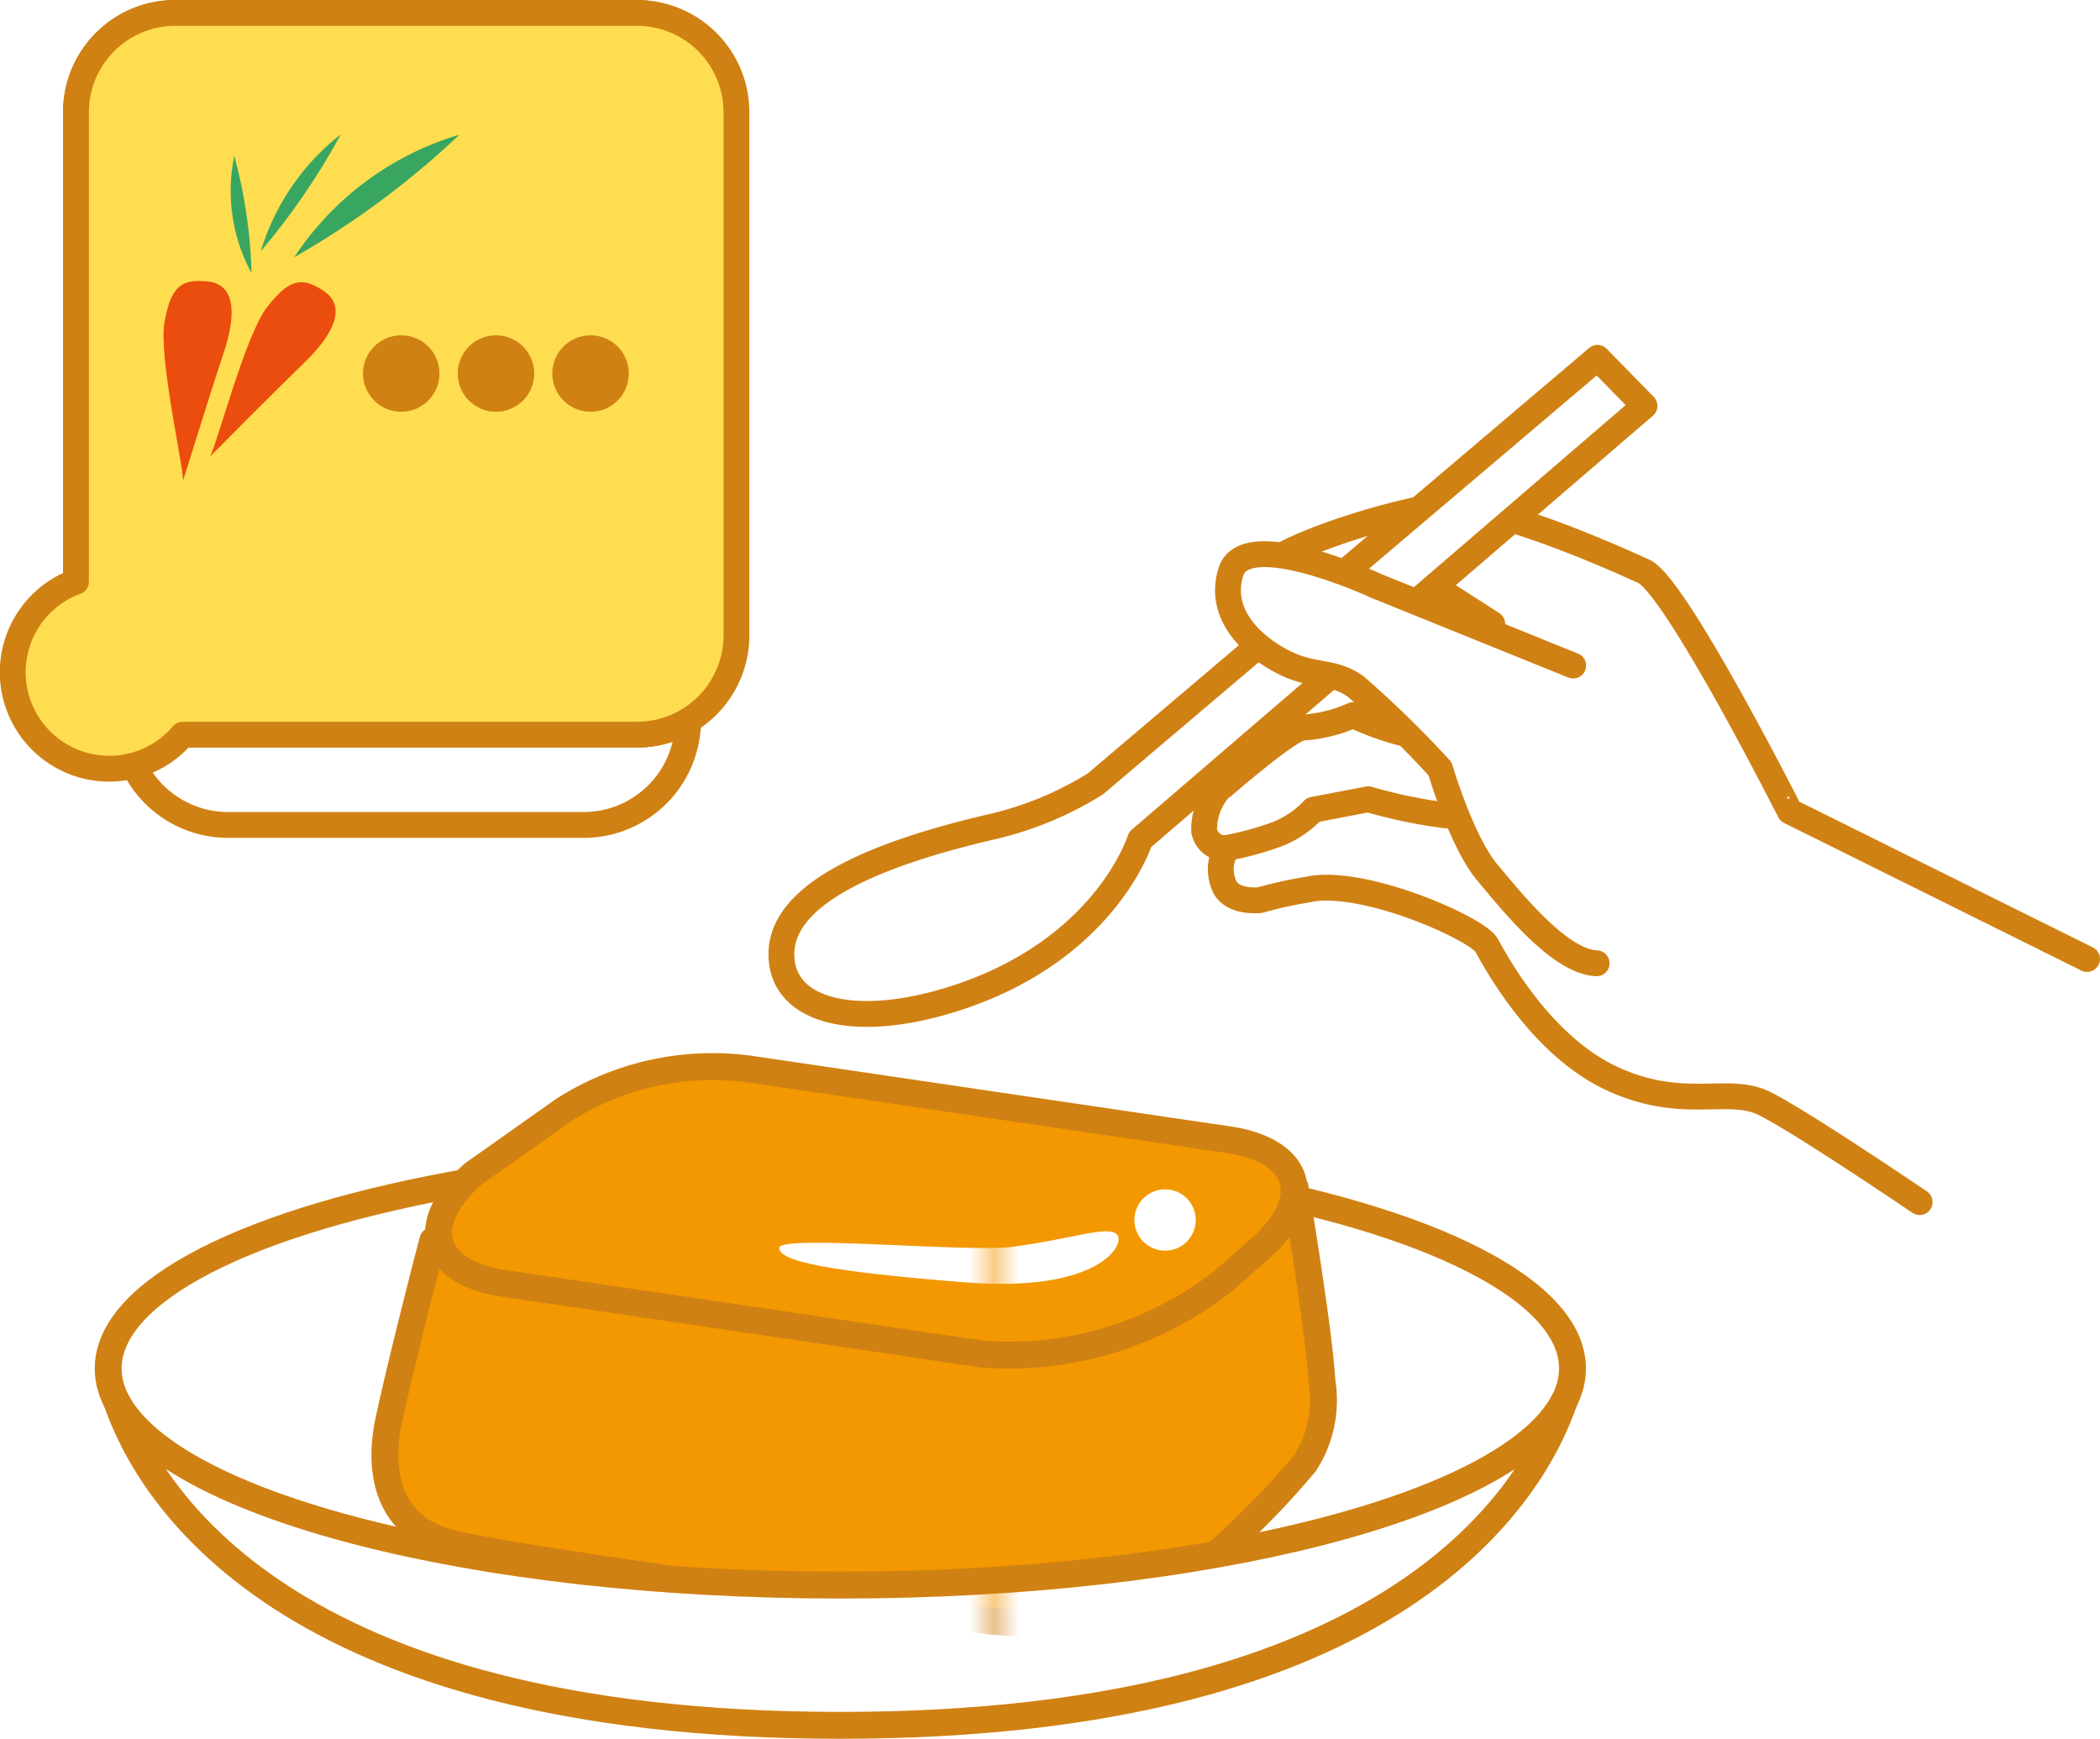
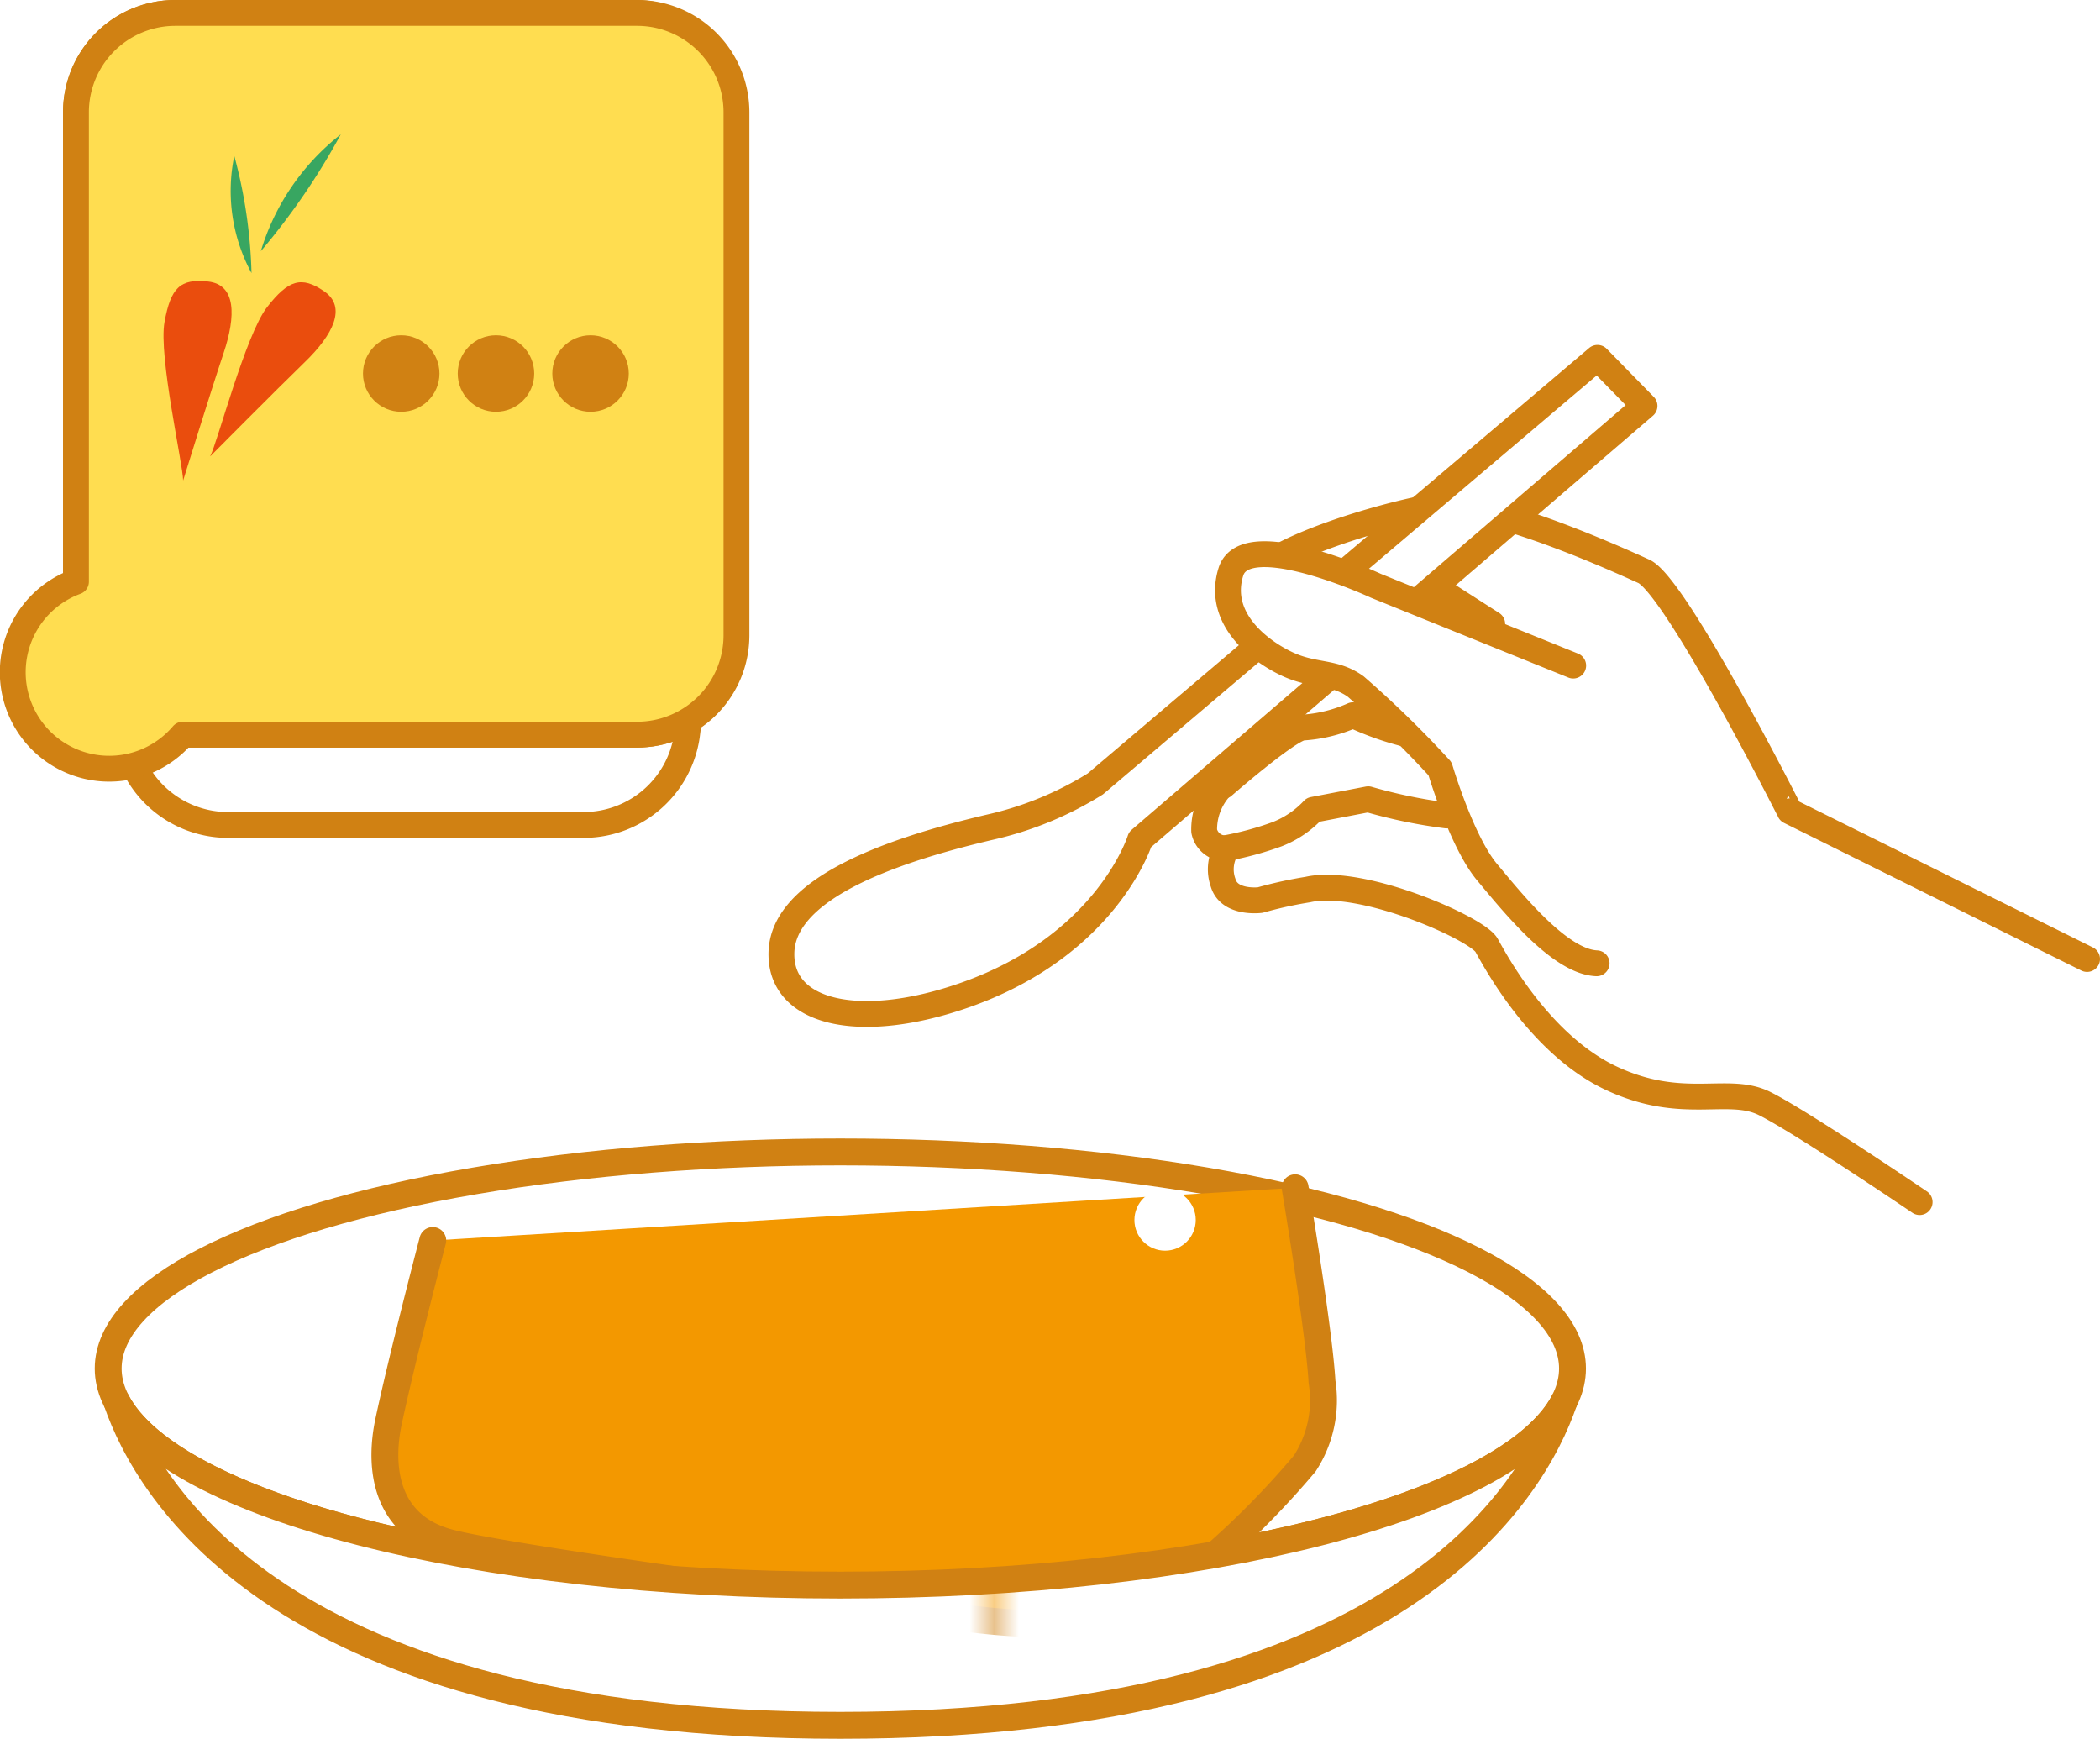
<svg xmlns="http://www.w3.org/2000/svg" viewBox="0 0 121.9 100.93">
  <defs>
    <style>.cls-1,.cls-8{fill:none;}.cls-2{fill:#fff;}.cls-3,.cls-4,.cls-6,.cls-8,.cls-9{stroke:#d08113;stroke-linecap:round;stroke-linejoin:round;}.cls-3,.cls-4{stroke-width:1.56px;}.cls-3,.cls-5{fill:url(#新規パターンスウォッチ_4);}.cls-4{fill:#f39800;}.cls-6,.cls-8,.cls-9{stroke-width:1.5px;}.cls-6{fill:url(#新規パターンスウォッチ_4-9);}.cls-7{fill:url(#新規パターンスウォッチ_4-19);}.cls-9{fill:#ffdd50;}.cls-10{fill:#ea4d0d;}.cls-11{fill:#38a661;}.cls-12{fill:#d08113;}</style>
    <pattern id="新規パターンスウォッチ_4" data-name="新規パターンスウォッチ 4" width="42.52" height="42.52" patternTransform="translate(-187.53 -121.68) scale(1.43)" patternUnits="userSpaceOnUse" viewBox="0 0 42.52 42.52">
      <rect class="cls-1" width="42.52" height="42.52" />
      <rect class="cls-2" width="42.52" height="42.52" />
    </pattern>
    <pattern id="新規パターンスウォッチ_4-9" data-name="新規パターンスウォッチ 4" width="42.52" height="42.52" patternTransform="translate(-67.25 -19.98) scale(1.02)" patternUnits="userSpaceOnUse" viewBox="0 0 42.52 42.52">
      <rect class="cls-1" width="42.52" height="42.52" />
      <rect class="cls-2" width="42.52" height="42.52" />
    </pattern>
    <pattern id="新規パターンスウォッチ_4-19" data-name="新規パターンスウォッチ 4" width="42.52" height="42.52" patternTransform="translate(-104.94 -43.3) scale(1.23)" patternUnits="userSpaceOnUse" viewBox="0 0 42.52 42.52">
      <rect class="cls-1" width="42.52" height="42.52" />
      <rect class="cls-2" width="42.52" height="42.52" />
    </pattern>
  </defs>
  <title>2</title>
  <g id="レイヤー_2" data-name="レイヤー 2">
    <g id="レイアウト">
      <ellipse class="cls-3" cx="48.78" cy="79.43" rx="42.5" ry="12.57" />
      <path class="cls-4" d="M25.12,72s-1.79,6.85-2.57,10.53c-.55,2.62-.21,6,3.5,7s27.16,4.13,31.28,4.54,7.81.21,10.28-1.44a49.3,49.3,0,0,0,8.13-7.69,6.73,6.73,0,0,0,1-4.73c-.17-3-1.56-11.27-1.56-11.27" />
-       <path class="cls-4" d="M71,74.36a20.13,20.13,0,0,1-14,4.23l-27.6-4.08c-4.38-.59-5.24-3.46-1.92-6.38l5.22-3.69a16.06,16.06,0,0,1,10.89-2.38l27.59,4.07c4.38.6,5.25,3.47,1.92,6.38Z" />
-       <path class="cls-5" d="M64.84,71.65c.52.55-1,3.4-8.82,2.78s-10.79-1.21-10.79-2,10.82.27,13.52-.06C62.2,71.92,64.31,71.1,64.84,71.65Z" />
      <circle class="cls-5" cx="67.63" cy="70.81" r="1.78" />
      <path class="cls-3" d="M48.78,92c-21.25,0-38.86-4.62-42-10.65,1.77,5.15,9.52,18.79,42,18.79S89,86.51,90.78,81.36C87.64,87.39,70,92,48.78,92Z" />
      <path class="cls-6" d="M121.15,55.66l-17.26-8.57S97.27,34,95.42,33.16,86,28.91,83,29.44s-11.07,2.88-10.66,5,4.16,1.35,4.16,1.35L84,34.53l2.62,1.68L78,37.44l-7.19,4S68.94,42.84,69,44.59a1.26,1.26,0,0,0,1.7,1.28,3.6,3.6,0,0,0-.8,2.37,1.26,1.26,0,0,0,1.31,1,2.32,2.32,0,0,0-.21,2c.36,1.23,2.15,1,2.15,1a24.32,24.32,0,0,1,2.77-.61c3.13-.71,9.83,2.26,10.37,3.23s3.14,5.82,7.28,7.74,6.73.39,8.86,1.45,9,5.72,9,5.72" />
      <path class="cls-6" d="M71,45.62s3.77-3.29,4.6-3.39a8.49,8.49,0,0,0,2.94-.72,17.13,17.13,0,0,0,3.1,1.1" />
      <path class="cls-6" d="M71.2,49.22a18.43,18.43,0,0,0,2.93-.8A5.7,5.7,0,0,0,76.23,47l3.19-.61a29.84,29.84,0,0,0,4.54.94" />
      <path class="cls-6" d="M92.73,20.77,63.58,45.5A19.72,19.72,0,0,1,57.51,48C51,49.52,45.42,51.78,45.36,55.32S50,59.88,56.08,57.73c8.23-2.92,10.1-9,10.1-9L95.46,23.56Z" />
      <path class="cls-6" d="M91.32,38.63,79.87,34s-7.58-3.52-8.42-.81,1.66,4.59,3.25,5.34,2.72.4,4,1.32a60.62,60.62,0,0,1,4.89,4.77s1.25,4.23,2.73,6,4.22,5.2,6.36,5.29" />
      <path class="cls-7" d="M39.87,42.72A6.06,6.06,0,0,1,34,47.88H13.09a6.07,6.07,0,0,1-5.85-5.16L7,40.54a4.49,4.49,0,0,1,4.56-5.16H35.59a4.49,4.49,0,0,1,4.56,5.16Z" />
      <path class="cls-8" d="M39.87,42.72A6.06,6.06,0,0,1,34,47.88H13.09a6.07,6.07,0,0,1-5.85-5.16L7,40.54a4.49,4.49,0,0,1,4.56-5.16H35.59a4.49,4.49,0,0,1,4.56,5.16Z" />
      <rect class="cls-8" x="4.41" y="0.75" width="38.29" height="41.89" rx="5.75" />
      <path class="cls-9" d="M37,.75H10.16A5.77,5.77,0,0,0,4.41,6.5V33.76a5.6,5.6,0,1,0,6.2,8.88H37a5.77,5.77,0,0,0,5.75-5.75V6.5A5.77,5.77,0,0,0,37,.75Z" />
      <path class="cls-10" d="M10.63,27.89c0-.9-1.44-7.22-1.08-9.2s.9-2.53,2.53-2.35,1.62,2,.9,4.15S10.63,27.89,10.63,27.89Z" />
      <path class="cls-10" d="M12.2,26.49c.42-.8,2.06-7.07,3.3-8.66s2-1.83,3.32-.92.52,2.51-1.12,4.1S12.2,26.49,12.2,26.49Z" />
      <path class="cls-11" d="M14.6,15.85a10,10,0,0,1-1-6.8A28.73,28.73,0,0,1,14.6,15.85Z" />
      <path class="cls-11" d="M15.14,14.58A13.6,13.6,0,0,1,19.78,7.8,39.75,39.75,0,0,1,15.14,14.58Z" />
-       <path class="cls-11" d="M17.08,14.93a17.38,17.38,0,0,1,9.59-7.11A49.92,49.92,0,0,1,17.08,14.93Z" />
      <circle class="cls-12" cx="23.29" cy="21.68" r="2.22" />
      <circle class="cls-12" cx="28.79" cy="21.68" r="2.22" />
      <circle class="cls-12" cx="34.28" cy="21.68" r="2.22" />
    </g>
  </g>
</svg>